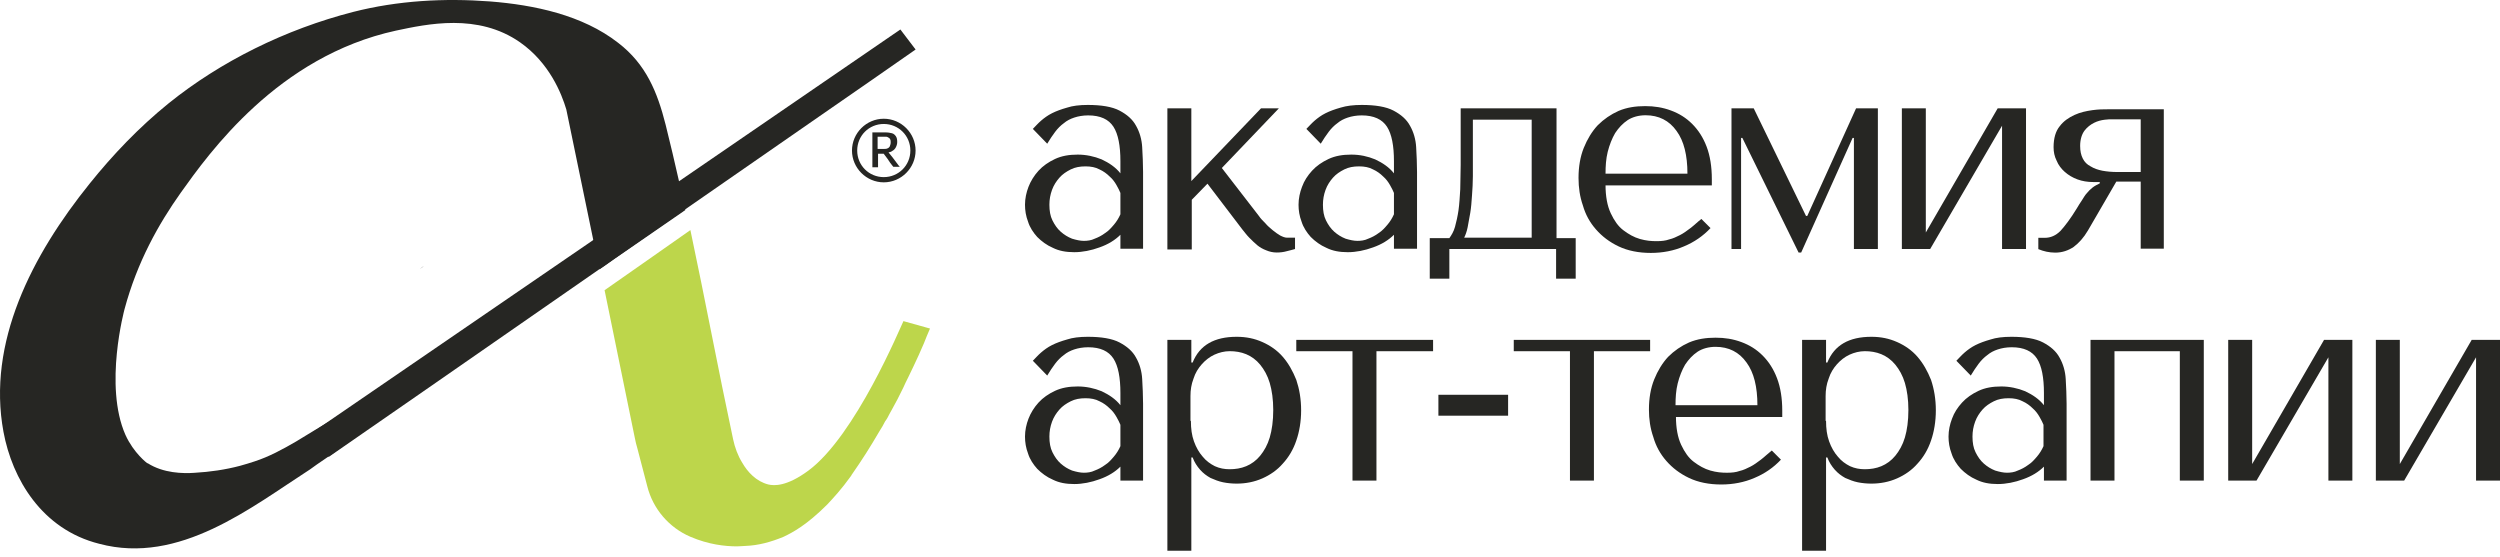
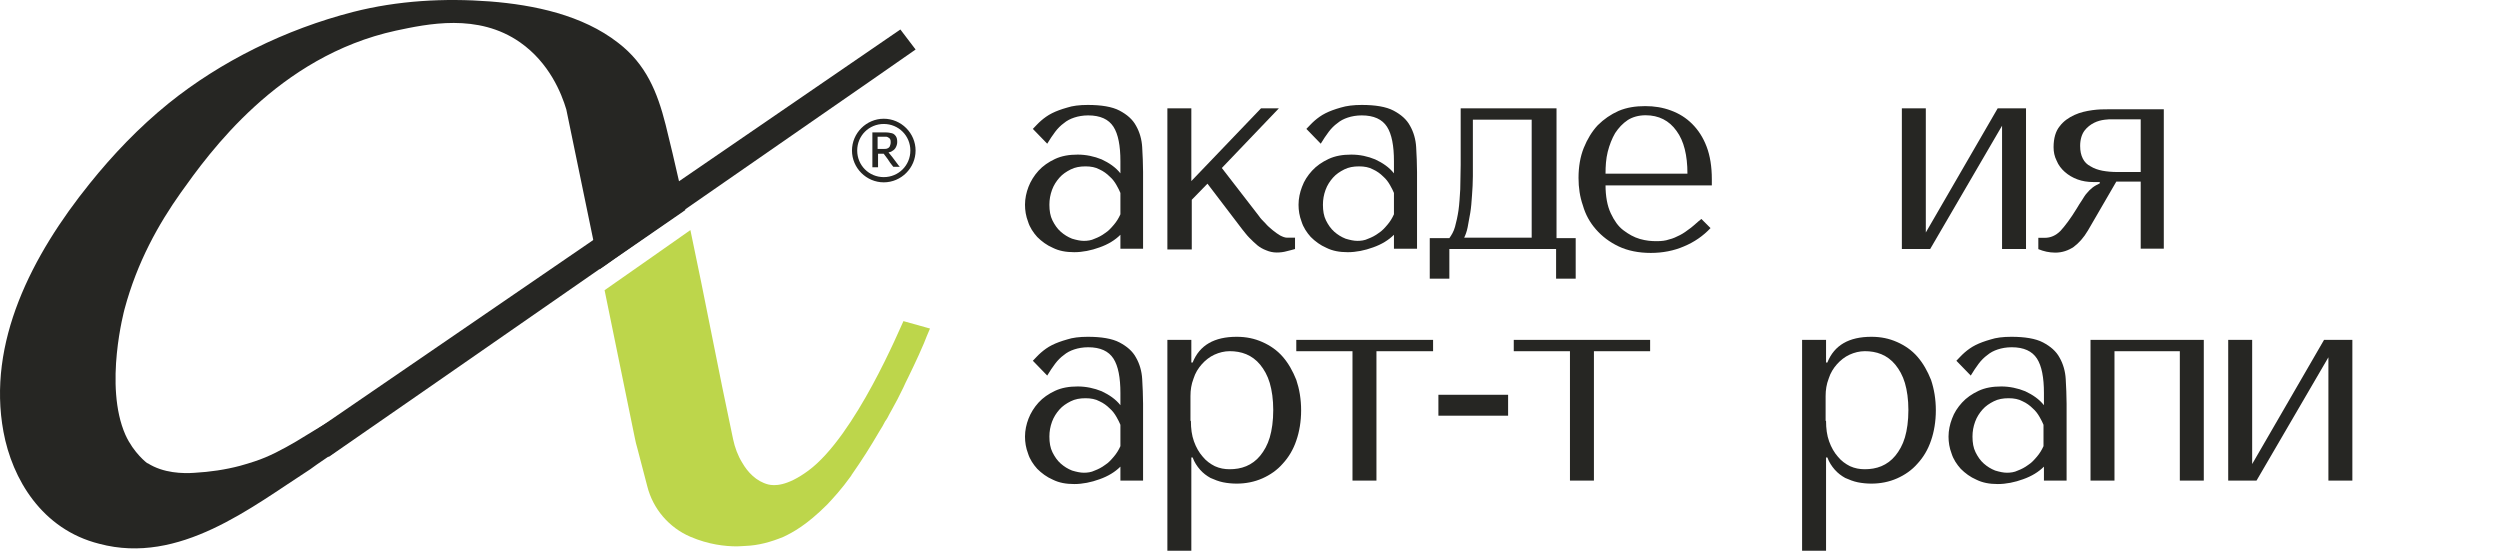
<svg xmlns="http://www.w3.org/2000/svg" width="202" height="45" viewBox="0 0 202 45" fill="none">
  <path d="M72.53 13.266C72.46 13.161 72.389 13.09 72.319 12.985C72.248 12.879 72.178 12.809 72.108 12.703L71.791 12.316C71.896 12.281 72.002 12.281 72.072 12.21C72.213 12.14 72.319 12.034 72.389 11.894C72.46 11.753 72.495 11.612 72.495 11.471C72.495 11.26 72.46 11.119 72.389 11.014C72.319 10.908 72.213 10.802 72.072 10.767C71.931 10.732 71.755 10.697 71.509 10.697H70.488V13.513H70.946V12.422H71.403L71.72 12.844C71.791 12.95 71.861 13.055 71.931 13.161C72.002 13.266 72.108 13.372 72.178 13.478H72.706C72.671 13.442 72.6 13.372 72.53 13.266ZM71.333 12.034H70.911V11.049H71.439C71.509 11.049 71.579 11.049 71.615 11.049C71.685 11.049 71.72 11.084 71.791 11.119C71.861 11.154 71.896 11.19 71.931 11.26C71.967 11.33 71.967 11.401 71.967 11.506C71.967 11.647 71.931 11.718 71.896 11.823C71.861 11.894 71.791 11.964 71.685 11.999C71.615 12.034 71.509 12.034 71.333 12.034Z" fill="#262623" />
  <path d="M71.409 9.594C70.001 9.594 68.84 10.756 68.84 12.164C68.84 13.572 70.001 14.733 71.409 14.733C72.817 14.733 73.979 13.572 73.979 12.164C73.979 10.756 72.817 9.594 71.409 9.594ZM71.409 14.311C70.213 14.311 69.262 13.361 69.262 12.164C69.262 10.967 70.213 10.017 71.409 10.017C72.606 10.017 73.557 10.967 73.557 12.164C73.557 13.361 72.606 14.311 71.409 14.311Z" fill="#262623" />
  <path d="M73.981 4.001C69.652 7.029 62.647 11.851 55.361 16.919C53.495 18.222 51.595 19.524 49.694 20.862L48.744 21.531C48.638 21.601 48.532 21.671 48.392 21.777C43.182 25.402 38.149 28.887 34.242 31.598C30.229 34.378 27.378 36.349 26.568 36.913L26.533 36.877L25.125 35.012L25.653 34.66L47.899 19.419L54.833 14.667L72.749 2.382L73.981 4.001Z" fill="#262623" />
  <path d="M48.433 21.764C48.257 20.989 48.116 20.215 47.94 19.405C47.201 15.885 46.497 12.365 45.758 8.846C45.371 7.543 44.385 5.079 42.027 3.425C38.613 1.031 34.494 1.947 31.995 2.474C22.456 4.551 16.895 12.365 14.607 15.569C12.812 18.103 11.087 21.165 10.066 24.967C10.066 24.967 8.377 31.162 10.136 35.139C10.805 36.618 11.896 37.427 11.896 37.427C11.896 37.427 11.896 37.427 11.932 37.427C13.199 38.237 14.783 38.272 15.733 38.202C16.965 38.131 18.197 37.955 19.394 37.638C19.816 37.533 20.203 37.392 20.555 37.286C21.752 36.899 22.843 36.301 23.935 35.667C24.181 35.526 24.462 35.35 24.744 35.174L25.554 34.682L25.624 34.646L25.73 34.576L27.208 33.696C27.525 33.52 27.806 33.309 28.123 33.133C28.123 33.907 28.334 34.682 28.792 35.315C27.947 35.878 27.243 36.371 26.68 36.794C25.8 37.392 25.237 37.779 25.061 37.92C20.309 40.982 14.501 45.664 8.025 43.939C3.378 42.777 0.985 38.694 0.281 34.893C-1.057 27.677 2.569 20.637 7.25 14.829C9.116 12.506 11.228 10.289 13.621 8.353C17.81 4.974 23.055 2.369 28.546 0.961C32.136 0.046 35.902 -0.165 39.598 0.116C43.153 0.398 47.06 1.207 49.947 3.46C52.199 5.185 53.115 7.438 53.783 10.078C54.171 11.626 54.523 13.14 54.874 14.689C55.05 15.463 55.191 16.202 55.367 16.941C55.367 16.941 55.367 16.941 55.367 16.977L49.7 20.884L48.75 21.552C48.644 21.623 48.539 21.693 48.433 21.764Z" fill="#262623" />
  <path d="M75.144 26.546C74.968 26.968 74.792 27.355 74.651 27.742C74.37 28.411 74.088 29.01 73.807 29.608C73.666 29.89 73.525 30.206 73.384 30.488C73.243 30.77 73.103 31.051 72.997 31.298C72.68 31.966 72.363 32.565 72.047 33.128C71.976 33.234 71.941 33.339 71.871 33.445C71.765 33.656 71.659 33.867 71.519 34.043C71.378 34.325 71.237 34.571 71.096 34.782C70.251 36.226 69.688 37.106 68.808 38.373C68.808 38.408 68.773 38.408 68.773 38.443C67.963 39.57 67.33 40.239 66.837 40.767C65.183 42.421 64.056 43.019 63.317 43.371C62.296 43.794 61.275 44.075 60.219 44.111C60.043 44.111 59.832 44.146 59.55 44.146C58.6 44.146 57.263 44.005 55.784 43.371C54.059 42.632 52.757 41.118 52.299 39.288L51.49 36.191C51.454 36.05 51.419 35.944 51.384 35.803C51.349 35.627 51.314 35.486 51.278 35.31C50.469 31.368 49.659 27.39 48.85 23.448C51.102 21.864 53.496 20.209 55.784 18.59C56.981 24.222 58.037 29.89 59.234 35.486C59.374 36.155 59.621 36.824 59.973 37.387C60.395 38.127 61.099 38.901 62.085 39.147C62.542 39.253 63.563 39.323 65.323 38.021C69.125 35.205 72.751 26.44 72.997 25.947L75.144 26.546Z" fill="#BDD64B" />
-   <path d="M33.893 21.744L34.245 21.497C34.139 21.603 33.998 21.673 33.893 21.744Z" fill="#262623" />
  <path d="M87.889 8.479C88.98 8.479 89.86 8.62 90.459 8.937C91.057 9.254 91.515 9.641 91.796 10.169C92.078 10.662 92.254 11.26 92.289 11.894C92.324 12.563 92.36 13.196 92.36 13.9V20.096H90.529V18.969C90.107 19.392 89.544 19.744 88.84 19.99C88.171 20.236 87.467 20.377 86.798 20.377C86.129 20.377 85.566 20.272 85.073 20.025C84.58 19.814 84.158 19.497 83.806 19.145C83.489 18.793 83.207 18.371 83.067 17.913C82.891 17.456 82.82 16.998 82.82 16.54C82.82 16.047 82.926 15.555 83.102 15.097C83.278 14.639 83.559 14.182 83.912 13.795C84.263 13.408 84.721 13.091 85.249 12.844C85.777 12.598 86.376 12.492 87.079 12.492C87.748 12.492 88.417 12.633 89.016 12.88C89.614 13.161 90.142 13.513 90.529 14.006V13.02C90.529 11.788 90.353 10.838 89.966 10.239C89.579 9.641 88.91 9.324 87.924 9.324C87.502 9.324 87.115 9.395 86.798 9.5C86.481 9.606 86.2 9.747 85.953 9.958C85.707 10.134 85.46 10.38 85.249 10.662C85.038 10.944 84.827 11.26 84.615 11.612L83.454 10.415C83.665 10.204 83.876 9.958 84.123 9.747C84.369 9.536 84.651 9.324 85.003 9.148C85.355 8.972 85.742 8.831 86.235 8.691C86.657 8.55 87.22 8.479 87.889 8.479ZM90.529 15.59C90.459 15.414 90.353 15.203 90.212 14.956C90.072 14.71 89.896 14.463 89.649 14.252C89.438 14.041 89.156 13.83 88.84 13.689C88.523 13.513 88.136 13.443 87.713 13.443C87.255 13.443 86.868 13.513 86.516 13.689C86.164 13.865 85.847 14.076 85.601 14.358C85.355 14.639 85.144 14.956 85.003 15.344C84.862 15.731 84.791 16.118 84.791 16.54C84.791 17.033 84.862 17.456 85.038 17.808C85.214 18.16 85.425 18.476 85.707 18.723C85.988 18.969 86.27 19.145 86.622 19.286C86.974 19.392 87.291 19.462 87.572 19.462C87.854 19.462 88.171 19.427 88.452 19.286C88.734 19.18 89.016 19.04 89.297 18.828C89.579 18.652 89.79 18.406 90.001 18.16C90.212 17.913 90.388 17.632 90.529 17.315V15.59V15.59Z" fill="#262623" />
  <path d="M101.892 8.751H103.335L98.724 13.574L101.716 17.446C101.857 17.657 102.033 17.833 102.244 18.044C102.42 18.256 102.631 18.431 102.843 18.608C103.054 18.784 103.265 18.924 103.441 19.03C103.652 19.136 103.828 19.206 104.004 19.206H104.638V20.121C104.427 20.192 104.215 20.227 103.969 20.297C103.723 20.368 103.441 20.403 103.159 20.403C102.843 20.403 102.561 20.332 102.315 20.227C102.033 20.121 101.787 19.98 101.575 19.804C101.364 19.628 101.153 19.417 100.942 19.206C100.731 18.995 100.555 18.748 100.379 18.537L97.563 14.841L96.295 16.143V20.156H94.324V8.751H96.26V14.63L101.892 8.751Z" fill="#262623" />
  <path d="M110.026 8.479C111.117 8.479 111.997 8.62 112.596 8.937C113.194 9.254 113.652 9.641 113.933 10.169C114.215 10.662 114.391 11.26 114.426 11.894C114.461 12.563 114.496 13.196 114.496 13.9V20.096H112.631V18.969C112.208 19.392 111.645 19.744 110.941 19.99C110.272 20.236 109.568 20.377 108.9 20.377C108.231 20.377 107.667 20.272 107.175 20.025C106.682 19.814 106.259 19.497 105.907 19.145C105.591 18.793 105.309 18.371 105.168 17.913C104.992 17.456 104.922 16.998 104.922 16.54C104.922 16.047 105.027 15.555 105.203 15.097C105.379 14.604 105.661 14.182 106.013 13.795C106.365 13.408 106.823 13.091 107.351 12.844C107.879 12.598 108.477 12.492 109.181 12.492C109.885 12.492 110.519 12.633 111.117 12.88C111.716 13.161 112.244 13.513 112.631 14.006V13.02C112.631 11.788 112.455 10.838 112.068 10.239C111.68 9.641 111.012 9.324 110.026 9.324C109.604 9.324 109.216 9.395 108.9 9.5C108.583 9.606 108.301 9.747 108.055 9.958C107.808 10.134 107.562 10.38 107.351 10.662C107.139 10.944 106.928 11.26 106.717 11.612L105.555 10.415C105.767 10.204 105.978 9.958 106.224 9.747C106.471 9.536 106.752 9.324 107.104 9.148C107.456 8.972 107.843 8.831 108.336 8.691C108.794 8.55 109.357 8.479 110.026 8.479ZM112.631 15.59C112.56 15.414 112.455 15.203 112.314 14.956C112.173 14.71 111.997 14.463 111.751 14.252C111.54 14.041 111.258 13.83 110.941 13.689C110.624 13.513 110.237 13.443 109.815 13.443C109.357 13.443 108.97 13.513 108.618 13.689C108.266 13.865 107.949 14.076 107.703 14.358C107.456 14.639 107.245 14.956 107.104 15.344C106.963 15.731 106.893 16.118 106.893 16.54C106.893 17.033 106.963 17.456 107.139 17.808C107.315 18.16 107.527 18.476 107.808 18.723C108.09 18.969 108.371 19.145 108.723 19.286C109.076 19.392 109.392 19.462 109.674 19.462C109.956 19.462 110.272 19.427 110.554 19.286C110.836 19.18 111.117 19.04 111.399 18.828C111.68 18.652 111.892 18.406 112.103 18.16C112.314 17.913 112.49 17.632 112.631 17.315V15.59V15.59Z" fill="#262623" />
  <path d="M129.727 14.945C129.727 15.86 129.868 16.635 130.15 17.233C130.431 17.831 130.748 18.289 131.171 18.606C131.593 18.923 132.015 19.169 132.508 19.31C133.001 19.451 133.423 19.486 133.846 19.486C134.233 19.486 134.585 19.451 134.867 19.345C135.183 19.275 135.465 19.134 135.747 18.993C136.028 18.852 136.31 18.641 136.591 18.43C136.873 18.219 137.155 17.937 137.471 17.691L138.211 18.43C137.612 19.063 136.908 19.556 136.063 19.908C135.254 20.26 134.339 20.436 133.388 20.436C132.403 20.436 131.523 20.26 130.783 19.908C130.044 19.556 129.446 19.099 128.953 18.535C128.46 17.972 128.108 17.339 127.897 16.599C127.651 15.895 127.545 15.156 127.545 14.382C127.545 13.467 127.686 12.657 127.967 11.953C128.249 11.249 128.636 10.615 129.094 10.123C129.587 9.63 130.15 9.243 130.783 8.961C131.452 8.679 132.156 8.574 132.931 8.574C133.67 8.574 134.339 8.679 135.007 8.926C135.676 9.172 136.239 9.524 136.732 10.017C137.225 10.51 137.612 11.108 137.894 11.847C138.175 12.587 138.316 13.467 138.316 14.487V14.98H129.727V14.945ZM136.345 14.03C136.345 12.551 136.063 11.39 135.465 10.58C134.867 9.735 134.022 9.313 132.966 9.313C132.403 9.313 131.91 9.454 131.523 9.7C131.1 9.982 130.783 10.334 130.502 10.756C130.255 11.179 130.044 11.707 129.903 12.27C129.763 12.833 129.727 13.431 129.727 14.03H136.345Z" fill="#262623" />
-   <path d="M145.924 17.446H146.029L149.972 8.751H151.732V20.121H149.796V11.145H149.69L145.536 20.403H145.325L140.784 11.145H140.679V20.121H139.904V8.751H141.7L145.924 17.446Z" fill="#262623" />
  <path d="M161.414 8.751H163.702V20.121H161.766V10.159L155.958 20.121H153.67V8.751H155.606V18.784L161.414 8.751Z" fill="#262623" />
  <path d="M174.905 20.095H172.969V14.674H170.998L168.71 18.616C168.358 19.215 167.971 19.637 167.548 19.954C167.126 20.235 166.633 20.412 166.07 20.412C165.577 20.412 165.12 20.306 164.697 20.13V19.215H165.225C165.683 19.215 166.105 19.039 166.492 18.651C166.844 18.264 167.302 17.666 167.795 16.856C167.936 16.61 168.076 16.399 168.217 16.187C168.358 15.976 168.464 15.765 168.604 15.624C168.745 15.448 168.886 15.307 169.062 15.167C169.238 15.026 169.449 14.92 169.661 14.815V14.709H169.133C168.675 14.709 168.252 14.639 167.865 14.498C167.478 14.357 167.126 14.146 166.844 13.899C166.563 13.653 166.316 13.336 166.176 12.984C166 12.632 165.929 12.28 165.929 11.893C165.929 11.154 166.105 10.591 166.422 10.203C166.739 9.781 167.161 9.499 167.619 9.288C168.076 9.077 168.569 8.971 169.062 8.901C169.555 8.831 169.977 8.831 170.294 8.831H174.835V20.095H174.905ZM170.611 9.64C170.505 9.64 170.294 9.64 170.048 9.675C169.766 9.711 169.485 9.781 169.203 9.922C168.921 10.063 168.64 10.274 168.428 10.555C168.217 10.837 168.076 11.259 168.076 11.787C168.076 12.21 168.147 12.527 168.288 12.808C168.428 13.09 168.64 13.301 168.921 13.442C169.203 13.618 169.52 13.723 169.872 13.794C170.259 13.864 170.646 13.899 171.104 13.899H172.969V9.64H170.611Z" fill="#262623" />
  <path d="M87.889 27.213C88.98 27.213 89.86 27.354 90.459 27.671C91.057 27.988 91.515 28.375 91.796 28.903C92.078 29.396 92.254 29.994 92.289 30.628C92.324 31.297 92.36 31.93 92.36 32.634V38.83H90.529V37.703C90.107 38.126 89.544 38.477 88.84 38.724C88.171 38.97 87.467 39.111 86.798 39.111C86.129 39.111 85.566 39.005 85.073 38.759C84.58 38.548 84.158 38.231 83.806 37.879C83.489 37.527 83.207 37.105 83.067 36.647C82.891 36.189 82.82 35.732 82.82 35.274C82.82 34.781 82.926 34.289 83.102 33.831C83.278 33.373 83.559 32.916 83.912 32.529C84.263 32.141 84.721 31.825 85.249 31.578C85.777 31.332 86.376 31.226 87.079 31.226C87.748 31.226 88.417 31.367 89.016 31.613C89.614 31.895 90.142 32.247 90.529 32.74V31.754C90.529 30.522 90.353 29.572 89.966 28.973C89.579 28.375 88.91 28.058 87.924 28.058C87.502 28.058 87.115 28.129 86.798 28.234C86.481 28.34 86.2 28.481 85.953 28.692C85.707 28.868 85.46 29.114 85.249 29.396C85.038 29.677 84.827 29.994 84.615 30.346L83.454 29.149C83.665 28.938 83.876 28.692 84.123 28.481C84.369 28.269 84.651 28.058 85.003 27.882C85.355 27.706 85.742 27.565 86.235 27.425C86.657 27.284 87.22 27.213 87.889 27.213ZM90.529 34.324C90.459 34.148 90.353 33.937 90.212 33.69C90.072 33.444 89.896 33.197 89.649 32.986C89.438 32.775 89.156 32.564 88.84 32.423C88.523 32.247 88.136 32.177 87.713 32.177C87.255 32.177 86.868 32.247 86.516 32.423C86.164 32.599 85.847 32.81 85.601 33.092C85.355 33.373 85.144 33.69 85.003 34.077C84.862 34.465 84.791 34.852 84.791 35.274C84.791 35.767 84.862 36.189 85.038 36.541C85.214 36.894 85.425 37.21 85.707 37.457C85.988 37.703 86.27 37.879 86.622 38.02C86.974 38.126 87.291 38.196 87.572 38.196C87.854 38.196 88.171 38.161 88.452 38.02C88.734 37.914 89.016 37.773 89.297 37.562C89.579 37.386 89.79 37.14 90.001 36.894C90.212 36.647 90.388 36.365 90.529 36.049V34.324V34.324Z" fill="#262623" />
  <path d="M94.324 27.46H96.26V29.29H96.366C96.929 27.882 98.126 27.213 99.921 27.213C100.695 27.213 101.364 27.354 101.998 27.636C102.631 27.917 103.195 28.305 103.652 28.833C104.11 29.361 104.462 29.994 104.743 30.698C104.99 31.437 105.131 32.247 105.131 33.162C105.131 34.042 104.99 34.887 104.743 35.591C104.497 36.33 104.11 36.964 103.652 37.457C103.195 37.985 102.631 38.372 101.998 38.654C101.364 38.935 100.66 39.076 99.921 39.076C99.569 39.076 99.182 39.041 98.83 38.97C98.478 38.9 98.126 38.759 97.809 38.618C97.492 38.442 97.211 38.231 96.964 37.95C96.718 37.668 96.507 37.351 96.366 36.964H96.26V44.497H94.324V27.46ZM96.225 34.007C96.225 34.641 96.295 35.169 96.471 35.661C96.647 36.154 96.894 36.577 97.175 36.894C97.457 37.245 97.809 37.492 98.161 37.668C98.548 37.844 98.935 37.914 99.358 37.914C99.816 37.914 100.273 37.844 100.695 37.668C101.118 37.492 101.505 37.21 101.822 36.823C102.139 36.436 102.42 35.943 102.596 35.345C102.772 34.746 102.878 34.007 102.878 33.127C102.878 32.282 102.772 31.543 102.596 30.945C102.42 30.346 102.139 29.853 101.822 29.466C101.505 29.079 101.118 28.797 100.695 28.621C100.273 28.445 99.816 28.375 99.358 28.375C98.935 28.375 98.513 28.481 98.126 28.657C97.739 28.833 97.387 29.114 97.105 29.431C96.823 29.748 96.577 30.135 96.436 30.593C96.26 31.05 96.19 31.508 96.19 32.001V34.007H96.225Z" fill="#262623" />
  <path d="M109.281 28.378H104.74V27.462H115.793V28.378H111.217V38.832H109.281V28.378Z" fill="#262623" />
  <path d="M121.855 31.898V33.588H116.223V31.898H121.855Z" fill="#262623" />
  <path d="M126.853 28.378H122.312V27.462H133.33V28.378H128.789V38.832H126.853V28.378V28.378Z" fill="#262623" />
-   <path d="M135.417 33.656C135.417 34.571 135.558 35.346 135.839 35.944C136.121 36.542 136.438 37 136.86 37.317C137.282 37.633 137.705 37.88 138.198 38.021C138.69 38.162 139.113 38.197 139.535 38.197C139.922 38.197 140.274 38.162 140.556 38.056C140.873 37.986 141.154 37.845 141.436 37.704C141.718 37.563 141.999 37.352 142.281 37.141C142.562 36.929 142.844 36.648 143.161 36.401L143.9 37.141C143.302 37.774 142.598 38.267 141.753 38.619C140.943 38.971 140.028 39.147 139.078 39.147C138.092 39.147 137.212 38.971 136.473 38.619C135.734 38.267 135.135 37.81 134.642 37.246C134.15 36.683 133.798 36.05 133.586 35.31C133.34 34.606 133.234 33.867 133.234 33.093C133.234 32.178 133.375 31.368 133.657 30.664C133.938 29.96 134.326 29.326 134.783 28.834C135.276 28.341 135.839 27.953 136.473 27.672C137.142 27.39 137.846 27.285 138.62 27.285C139.359 27.285 140.028 27.39 140.697 27.637C141.366 27.883 141.929 28.235 142.422 28.728C142.914 29.221 143.302 29.819 143.583 30.558C143.865 31.297 144.006 32.178 144.006 33.198V33.691H135.417V33.656ZM141.999 32.741C141.999 31.262 141.718 30.101 141.119 29.291C140.521 28.446 139.676 28.024 138.62 28.024C138.057 28.024 137.564 28.165 137.177 28.411C136.754 28.693 136.438 29.045 136.156 29.467C135.91 29.89 135.698 30.418 135.558 30.981C135.417 31.544 135.382 32.142 135.382 32.741H141.999Z" fill="#262623" />
  <path d="M145.609 27.46H147.545V29.29H147.651C148.214 27.882 149.411 27.213 151.206 27.213C151.981 27.213 152.649 27.354 153.283 27.636C153.917 27.917 154.48 28.305 154.937 28.833C155.395 29.361 155.747 29.994 156.029 30.698C156.275 31.437 156.416 32.247 156.416 33.162C156.416 34.042 156.275 34.887 156.029 35.591C155.782 36.33 155.395 36.964 154.937 37.457C154.48 37.985 153.917 38.372 153.283 38.654C152.649 38.935 151.945 39.076 151.206 39.076C150.854 39.076 150.467 39.041 150.115 38.97C149.763 38.9 149.411 38.759 149.094 38.618C148.777 38.442 148.496 38.231 148.249 37.95C148.003 37.668 147.792 37.351 147.651 36.964H147.545V44.497H145.609V27.46V27.46ZM147.545 34.007C147.545 34.641 147.616 35.169 147.792 35.661C147.968 36.154 148.214 36.577 148.496 36.894C148.777 37.245 149.129 37.492 149.481 37.668C149.869 37.844 150.256 37.914 150.678 37.914C151.136 37.914 151.593 37.844 152.016 37.668C152.438 37.492 152.825 37.21 153.142 36.823C153.459 36.436 153.741 35.943 153.917 35.345C154.093 34.746 154.198 34.007 154.198 33.127C154.198 32.282 154.093 31.543 153.917 30.945C153.741 30.346 153.459 29.853 153.142 29.466C152.825 29.079 152.438 28.797 152.016 28.621C151.593 28.445 151.136 28.375 150.678 28.375C150.256 28.375 149.833 28.481 149.446 28.657C149.059 28.833 148.707 29.114 148.425 29.431C148.144 29.748 147.897 30.135 147.757 30.593C147.581 31.05 147.51 31.508 147.51 32.001V34.007H147.545Z" fill="#262623" />
  <path d="M162.51 27.213C163.601 27.213 164.481 27.354 165.08 27.671C165.678 27.988 166.136 28.375 166.417 28.903C166.699 29.396 166.875 29.994 166.91 30.628C166.945 31.297 166.981 31.93 166.981 32.634V38.83H165.15V37.703C164.728 38.126 164.165 38.477 163.461 38.724C162.792 38.97 162.088 39.111 161.419 39.111C160.75 39.111 160.187 39.005 159.694 38.759C159.201 38.548 158.779 38.231 158.427 37.879C158.11 37.527 157.829 37.105 157.688 36.647C157.512 36.189 157.441 35.732 157.441 35.274C157.441 34.781 157.547 34.289 157.723 33.831C157.899 33.338 158.181 32.916 158.533 32.529C158.885 32.141 159.342 31.825 159.87 31.578C160.398 31.332 160.997 31.226 161.701 31.226C162.369 31.226 163.038 31.367 163.637 31.613C164.235 31.895 164.763 32.247 165.15 32.74V31.754C165.15 30.522 164.974 29.572 164.587 28.973C164.2 28.375 163.531 28.058 162.545 28.058C162.123 28.058 161.736 28.129 161.419 28.234C161.102 28.34 160.821 28.481 160.574 28.692C160.328 28.868 160.081 29.114 159.87 29.396C159.659 29.677 159.448 29.994 159.237 30.346L158.075 29.149C158.286 28.938 158.497 28.692 158.744 28.481C158.99 28.269 159.272 28.058 159.624 27.882C159.976 27.706 160.363 27.565 160.856 27.425C161.278 27.284 161.841 27.213 162.51 27.213ZM165.115 34.324C165.045 34.148 164.939 33.937 164.798 33.69C164.657 33.444 164.481 33.197 164.235 32.986C164.024 32.775 163.742 32.564 163.425 32.423C163.109 32.247 162.721 32.177 162.299 32.177C161.841 32.177 161.454 32.247 161.102 32.423C160.75 32.599 160.433 32.81 160.187 33.092C159.941 33.373 159.729 33.69 159.589 34.077C159.448 34.465 159.377 34.852 159.377 35.274C159.377 35.767 159.448 36.189 159.624 36.541C159.8 36.894 160.011 37.21 160.293 37.457C160.574 37.703 160.856 37.879 161.208 38.02C161.56 38.126 161.877 38.196 162.158 38.196C162.44 38.196 162.757 38.161 163.038 38.02C163.32 37.914 163.601 37.773 163.883 37.562C164.165 37.386 164.376 37.14 164.587 36.894C164.798 36.647 164.974 36.365 165.115 36.049V34.324V34.324Z" fill="#262623" />
  <path d="M170.85 38.832H168.914V27.462H178.066V38.832H176.13V28.378H170.85V38.832Z" fill="#262623" />
  <path d="M187.783 27.462H190.071V38.832H188.135V28.87L182.327 38.832H180.039V27.462H181.975V37.495L187.783 27.462Z" fill="#262623" />
-   <path d="M199.713 27.462H202.001V38.832H200.065V28.87L194.257 38.832H191.969V27.462H193.905V37.495L199.713 27.462Z" fill="#262623" />
  <path d="M125.767 19.206V8.751H118.023V13.328C118.023 14.031 117.988 14.665 117.988 15.299C117.952 15.897 117.917 16.495 117.847 16.988C117.776 17.481 117.671 17.939 117.565 18.326C117.46 18.713 117.284 18.995 117.108 19.241H115.524V19.945V22.515H117.108V20.121H125.732V22.515H127.316V20.121V19.945V19.241H125.767V19.206ZM123.796 19.206H118.304C118.41 18.995 118.516 18.713 118.586 18.361C118.656 18.009 118.727 17.622 118.797 17.2C118.868 16.777 118.903 16.32 118.938 15.791C118.973 15.299 119.008 14.771 119.008 14.243V9.667H123.76V19.206H123.796Z" fill="#262623" />
</svg>